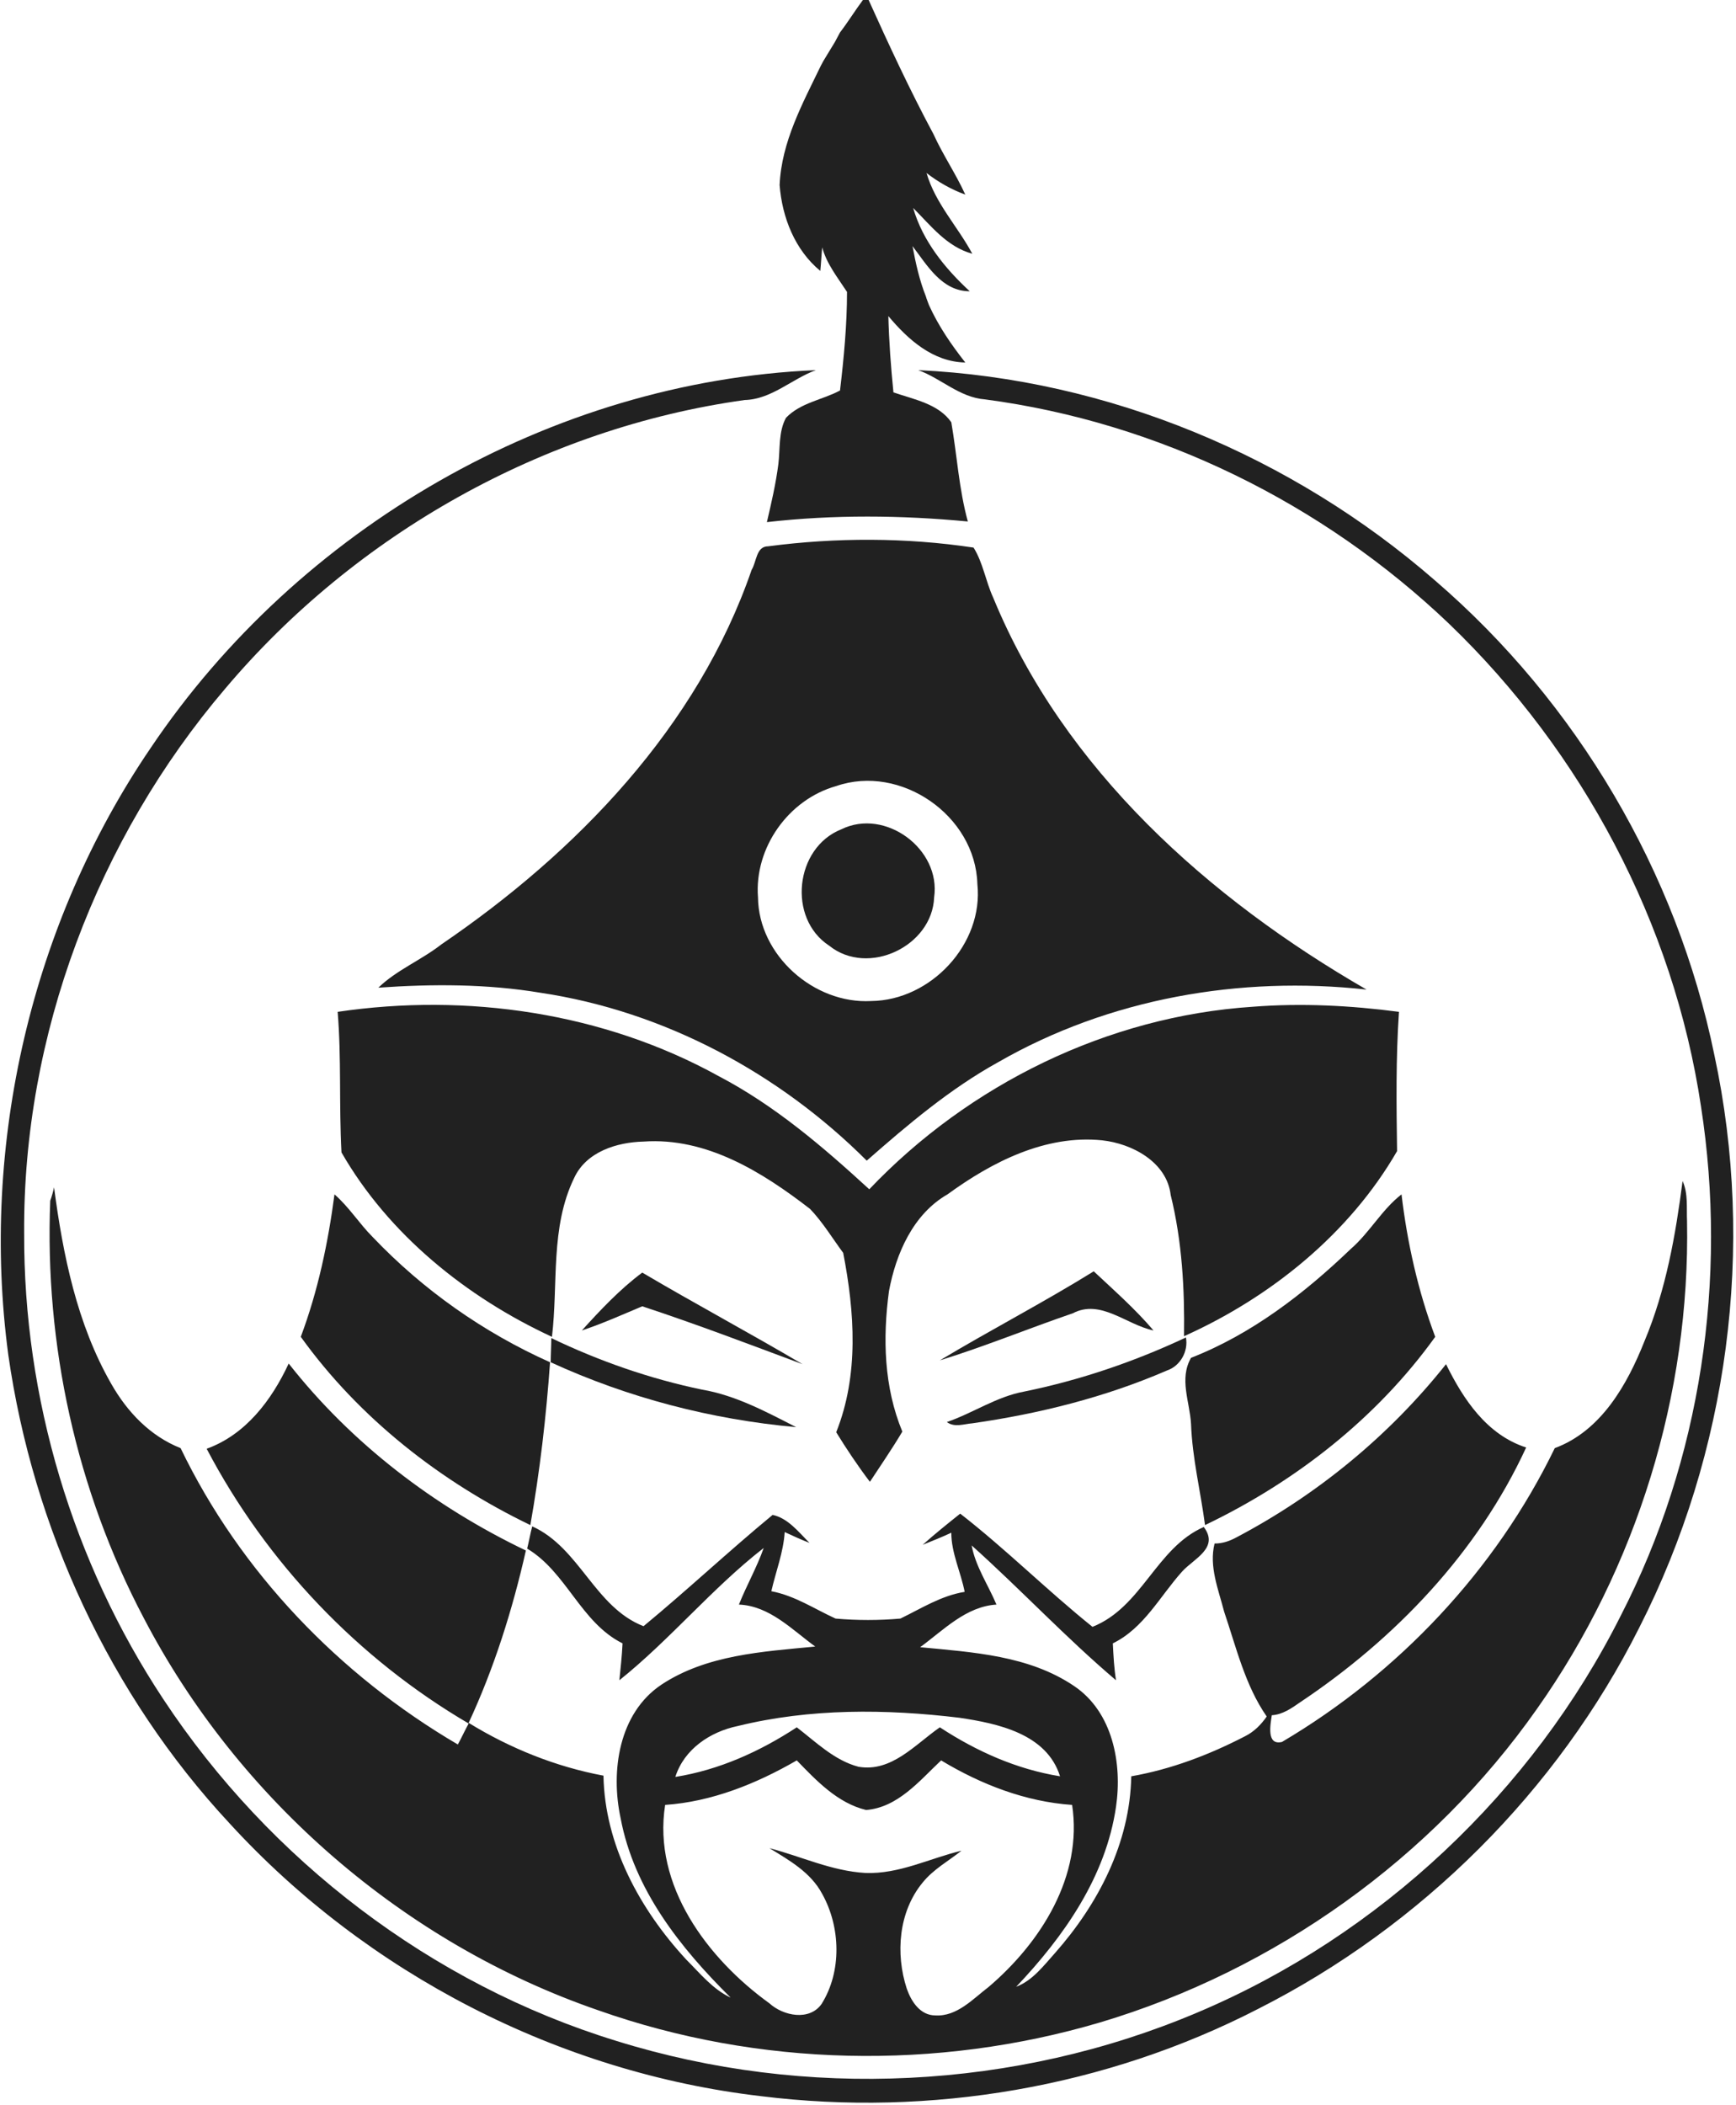
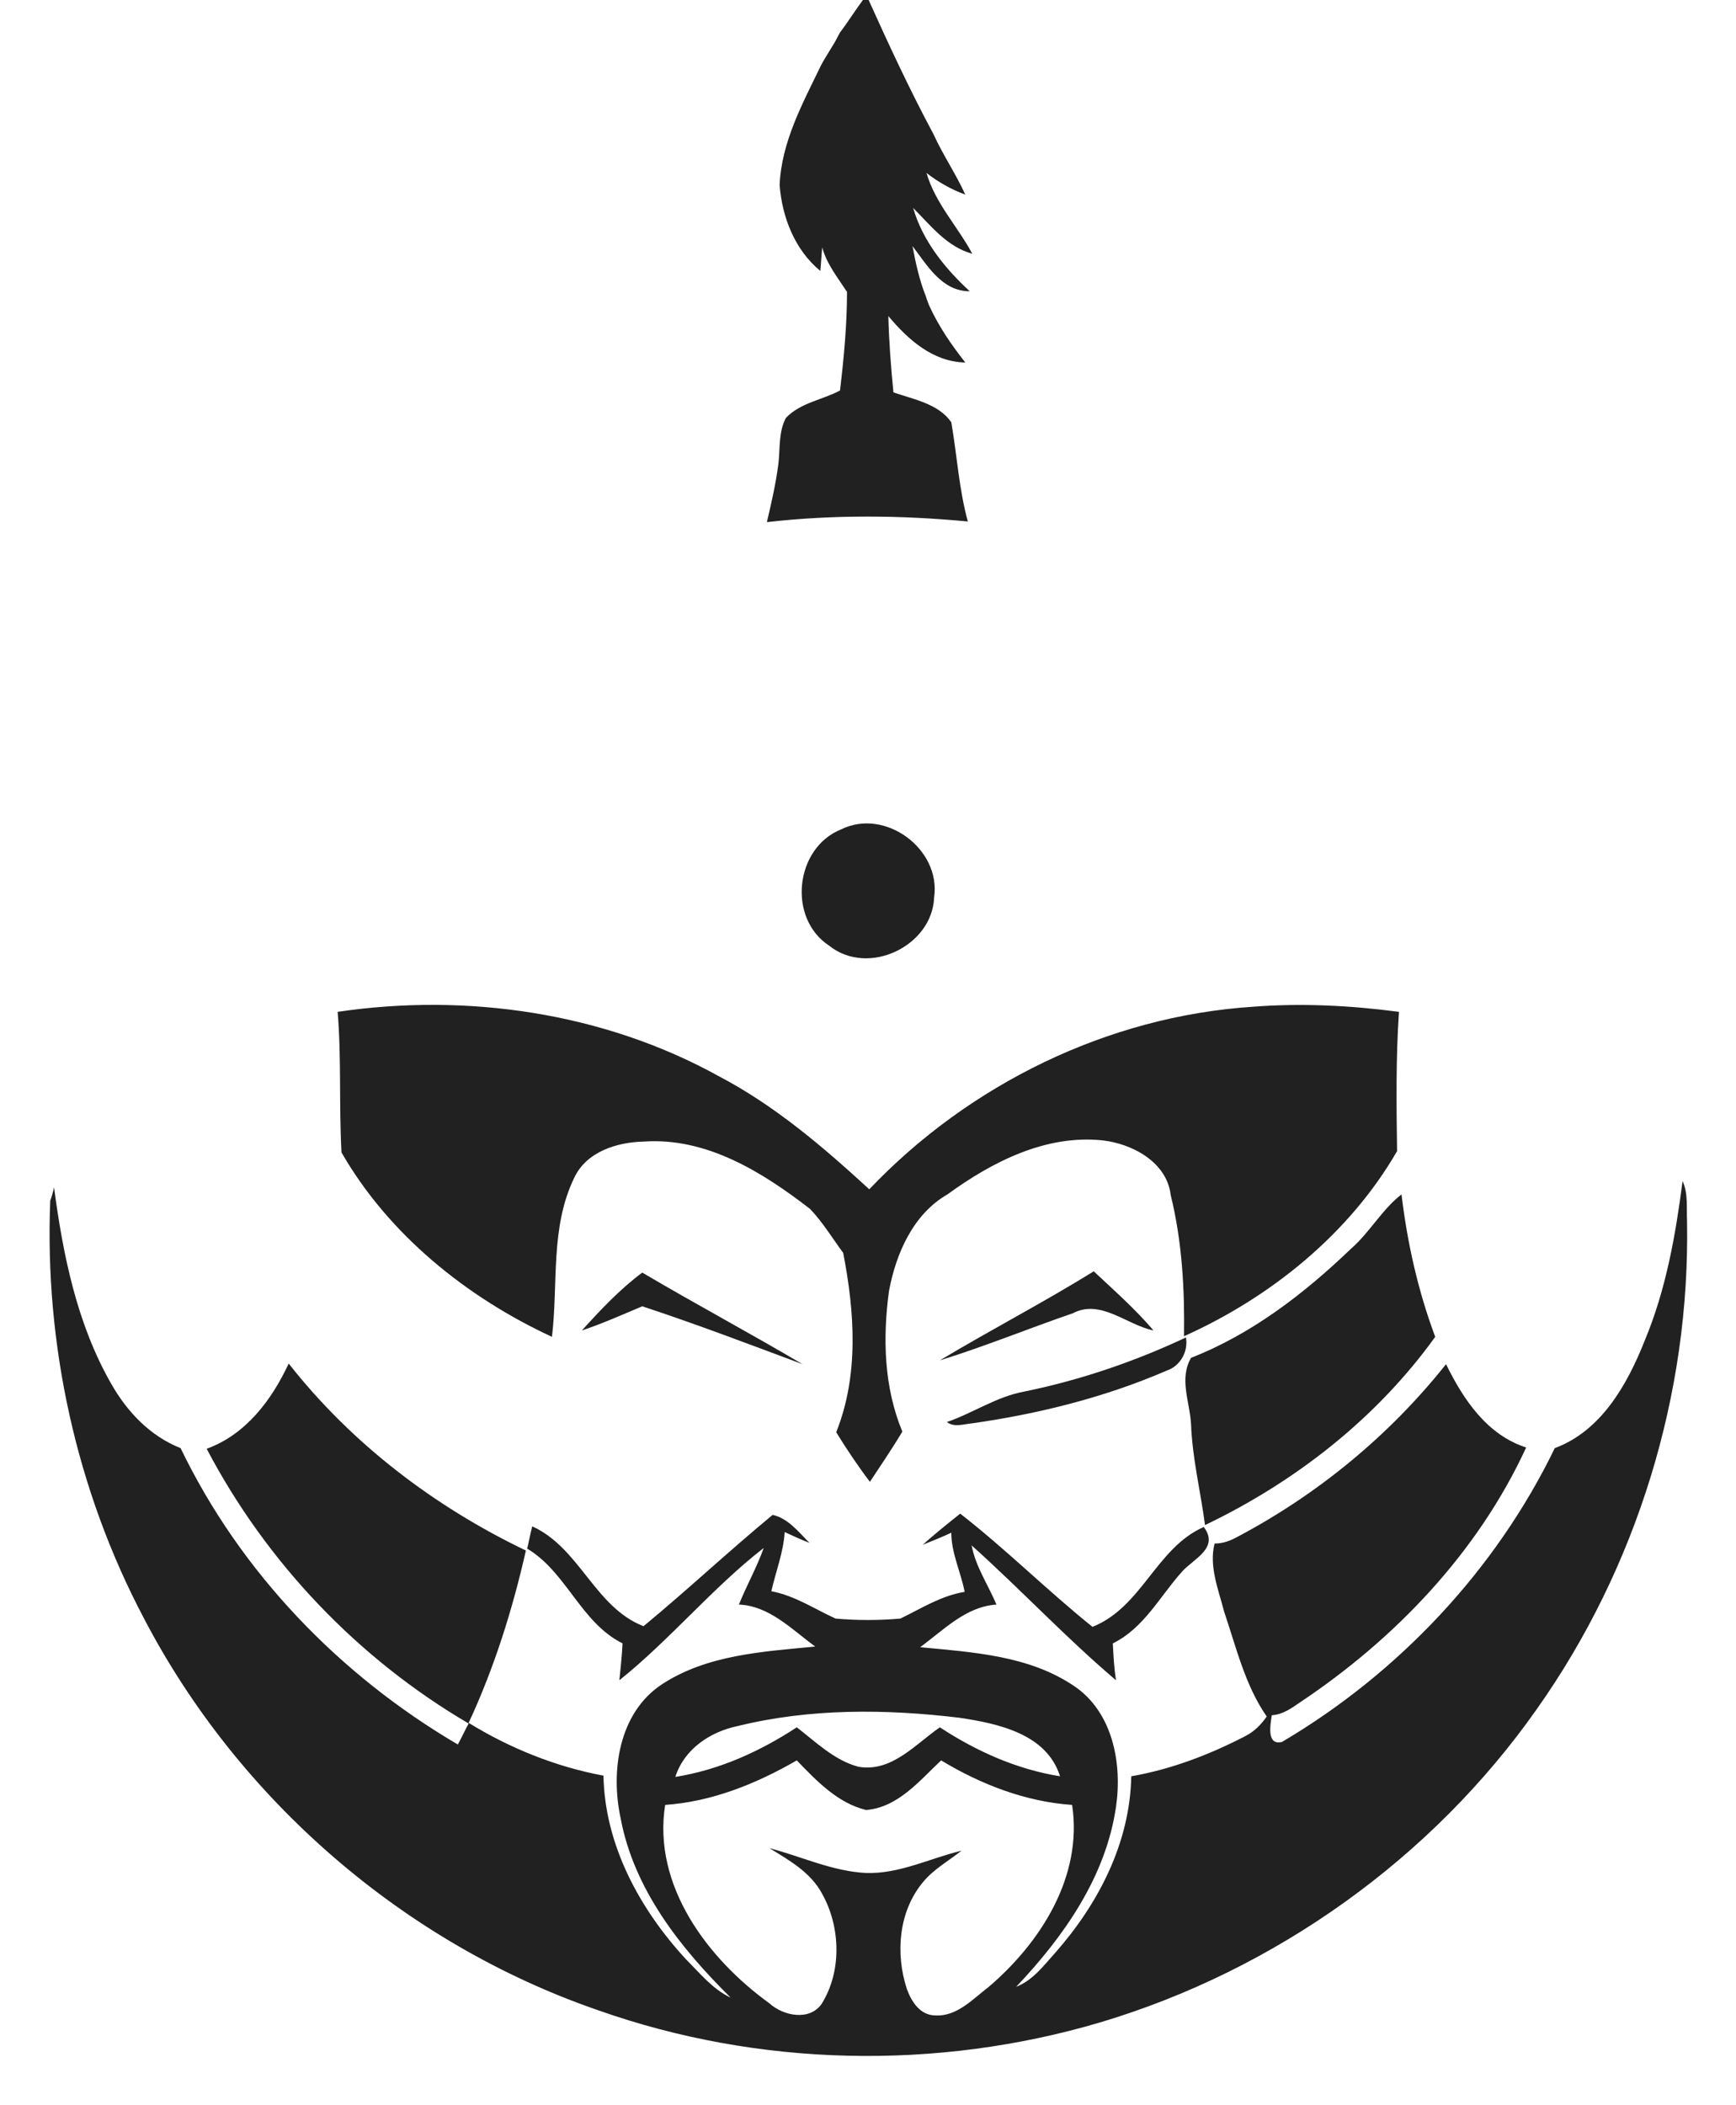
<svg xmlns="http://www.w3.org/2000/svg" version="1.1" id="Layer_1" x="0px" y="0px" viewBox="-161 255.9 273 331" style="enable-background:new -161 255.9 273 331;" xml:space="preserve">
  <style type="text/css">
	.st0{opacity:0.87;enable-background:new    ;}
</style>
  <g id="_x23_2a2a2add">
    <path class="st0" d="M-25.3,255.9h0.9c3.2,7.1,6.5,14.2,10.2,21.1c1.5,3.3,3.5,6.2,5,9.5c-2.2-0.8-4.3-2-6.1-3.4   c1.4,4.8,4.9,8.4,7.2,12.7c-4-1.1-6.5-4.4-9.3-7.2c1.5,5.2,5,9.5,8.9,13.1c-4.4,0-6.7-4.1-9-7.1c0.5,2.7,1.1,5.4,2.1,7.9   c0.1,0.4,0.4,1.1,0.5,1.4c1.5,3.3,3.5,6.2,5.7,9c-5.1-0.1-9-3.6-12.1-7.3c0.1,4,0.4,8,0.8,12c3.2,1.1,7.1,1.8,9.1,4.7   c0.9,5.2,1.2,10.5,2.6,15.6c-10.5-1-21.1-1.1-31.6,0.1c0.7-3,1.4-6,1.8-9.1c0.3-2.4,0-5.1,1.2-7.3c2.3-2.4,5.7-2.8,8.5-4.3   c0.6-5.1,1.1-10.3,1.1-15.5c-1.5-2.3-3.2-4.4-3.9-7c-0.1,0.9-0.2,2.8-0.3,3.7c-4-3.3-6-8.4-6.4-13.5c0.3-6.8,3.6-12.8,6.5-18.8   c0.2-0.4,0.6-1.1,0.8-1.4c0.5-0.8,0.9-1.5,1.4-2.3c0.2-0.4,0.6-1.1,0.8-1.5C-27.6,259.3-26.5,257.5-25.3,255.9z" />
-     <path class="st0" d="M-137.3,373.5c23.2-34.5,62.9-57.6,104.6-59.4c-3.8,1.4-7,4.6-11.2,4.7c-31.6,4.4-61.2,21.1-81.7,45.4   c-20.1,23.6-31.8,54.5-31.6,85.6c-0.1,25.9,7.6,51.7,21.9,73.3c16.7,25.3,42.2,44.8,71.2,53.7c29.8,9.3,62.8,7.7,91.5-4.5   c28.6-12.1,52.6-34.7,66.5-62.4c12.6-24.5,16.8-52.9,12.6-80c-4.3-28.8-18.7-55.8-39.6-75.9c-19.9-19-45.7-31.7-73-35.3   c-4-0.3-6.9-3.3-10.5-4.6c29.8,1.4,58.8,13.5,81.3,33.1c22.3,19.2,38,45.8,43.9,74.6c6.5,30.2,2.2,62.5-11.8,90   c-12.9,25.7-34.3,47-60,60c-23.9,12.3-51.5,17-78.1,13.7c-31.8-3.7-62-19.3-83.6-42.9c-18.8-20.2-30.9-46.4-34.8-73.7   C-164.1,435.9-156.1,401.1-137.3,373.5z" />
-     <path class="st0" d="M-40.2,341.8c10.7-1.4,21.6-1.4,32.3,0.2c1.5,2.4,1.9,5.3,3.1,7.9c11.1,27,33.9,47.3,58.7,61.6   C34,409.3,13.4,412.9-4,422.9c-7.6,4.2-14.2,9.8-20.7,15.5C-38.5,424.6-56.6,414.9-76,412c-8.4-1.4-17-1.4-25.5-0.8   c2.9-2.8,6.7-4.3,9.9-6.8c21.3-14.5,40.3-34.2,48.8-58.9C-42,344.2-42.1,341.8-40.2,341.8 M-29.5,379.5   c-7.5,2.1-12.9,9.7-12.3,17.5c0.1,9.1,8.8,16.8,17.8,16.3c9.4-0.1,17.7-9,16.7-18.4C-7.6,384.1-19.4,376-29.5,379.5z" />
    <path class="st0" d="M-28.7,386.3c6.9-3.4,15.7,3.1,14.6,10.7c-0.3,7.7-10.4,12.5-16.5,7.6C-37.2,400.3-36,389.2-28.7,386.3z" />
    <path class="st0" d="M-107.9,415c20.3-3,41.8,0.1,59.9,10.1c8.8,4.6,16.4,11.1,23.7,17.8c15.7-16.5,37.5-27.2,60.3-28.7   c7.7-0.6,15.4-0.2,23,0.8c-0.5,7.3-0.4,14.6-0.3,21.9c-7.5,13-19.9,23-33.5,29.1c0.1-7.4-0.3-14.9-2.1-22.2   c-0.6-5.2-6.1-8.1-10.8-8.6c-8.9-0.9-17.3,3.4-24.3,8.5c-5.4,3.1-8.1,9.3-9.2,15.2c-1,7.4-0.8,15.1,2.1,22.1   c-1.6,2.7-3.4,5.3-5.1,7.9c-1.9-2.5-3.7-5.2-5.3-7.8c3.6-9,2.9-18.9,1.1-28.2c-1.7-2.3-3.2-4.8-5.2-6.9   c-7.5-5.8-16.3-11.3-26.2-10.6c-4.2,0.1-9,1.6-10.9,5.7c-3.8,7.8-2.5,16.7-3.5,25c-13.4-6.2-25.7-16.1-33.1-29   C-107.7,429.6-107.3,422.3-107.9,415z" />
    <path class="st0" d="M103.6,441.6c0.9,2,0.6,4.2,0.7,6.3c0.5,27.2-7.9,54.5-23.6,76.7c-16.5,23.5-41.2,41.1-68.7,49.3   c-25.7,7.6-53.7,7-78.9-1.9c-30.5-10.5-56.6-33.1-71.5-61.7c-10.6-20.1-15.6-43-14.7-65.6c0.2-0.5,0.5-1.6,0.6-2.1   c1.4,10.6,3.6,21.5,9,30.9c2.5,4.4,6.1,8.2,10.9,10.1c9.4,19.5,25,35.7,43.6,46.6c0.6-1.1,1.1-2.2,1.7-3.3   c-17.4-10.2-31.8-25.3-41.2-43.2c6.1-2.2,10.2-7.6,12.9-13.4c9.9,12.6,22.9,22.5,37.3,29.4c-2.1,9.3-5,18.5-9,27.1   c6.5,4,13.7,6.9,21.2,8.3c0.2,10.9,5.7,21,13,28.9c2.2,2.2,4.2,4.7,7,6c-7.9-7.8-15.2-17-17.3-28.2c-1.6-7.4-0.3-16.5,6.4-21   c7.1-4.7,15.9-5.2,24.2-6c-3.7-2.7-7.2-6.4-12-6.6c1.2-3,2.8-5.8,3.9-8.9c-8.1,6.3-14.7,14.4-22.7,20.8c0.2-1.9,0.4-3.8,0.5-5.8   c-6.6-3.3-8.8-11.2-15-14.9c0.3-1.2,0.5-2.4,0.8-3.5c7.5,3.4,9.8,12.7,17.5,15.7c6.9-5.7,13.4-11.8,20.3-17.5   c2.4,0.5,4.1,2.7,5.8,4.4c-1.3-0.5-2.6-1.1-3.9-1.7c-0.2,3.2-1.4,6.2-2.1,9.3c3.7,0.7,6.8,2.8,10.1,4.3c3.4,0.3,6.8,0.3,10.2,0   c3.3-1.6,6.4-3.6,10.1-4.2c-0.6-3.1-2.1-6.1-2.1-9.3c-1.5,0.7-3,1.3-4.5,1.9c1.9-1.7,3.9-3.3,5.9-4.9c7.2,5.6,13.7,12.1,20.8,17.8   c7.8-3.1,10-12.4,17.5-15.7c2.5,3.3-1.6,5-3.4,7c-3.5,3.9-6,8.9-10.9,11.3c0.1,2,0.2,3.9,0.5,5.8c-7.9-6.7-15-14.3-22.7-21.2   c0.6,3.3,2.6,6.2,3.9,9.3c-4.8,0.3-8.3,4-12,6.7c8.3,0.8,17.1,1.3,24.2,6.1c6.1,4.1,7.6,12.2,6.6,19c-1.6,11-8.2,20.4-15.7,28.3   c2.6-1,4.3-3.3,6.1-5.3c6.8-7.7,11.8-17.3,12-27.8c6.3-1.1,12.3-3.4,17.9-6.3c1.4-0.7,2.5-1.8,3.4-3.1c-3.4-4.9-4.8-10.9-6.7-16.5   c-0.9-3.5-2.4-7.1-1.5-10.7c1.3,0,2.4-0.4,3.5-1c12.7-6.7,24-16,32.9-27.2c2.7,5.5,6.4,11.1,12.6,13.1   c-7.6,16.5-20.6,30.1-35.6,40.1c-1.3,0.9-2.7,1.9-4.4,2c-0.2,1.4-0.9,4.8,1.6,4.2c18.3-10.8,33.6-27,42.9-46.2   c7.3-2.7,11.4-10,14.1-16.8C101,458.7,102.5,450.1,103.6,441.6 M-45,527.3c-4.3,0.9-8.4,3.6-9.8,8c6.9-1.1,13.3-4,19.1-7.8   c3,2.3,5.9,5.2,9.7,6.2c5.2,0.9,8.9-3.5,12.8-6.2c5.8,3.8,12.1,6.6,18.9,7.7c-2.1-6.7-9.8-8.3-15.8-9.2   C-21.7,524.6-33.6,524.5-45,527.3 M-56.4,539.7c-2,12.7,6.7,24.2,16.4,31.2c2.2,2,6.3,2.8,8.2,0.1c3.2-5.1,3-12.1,0.1-17.3   c-1.8-3.4-5.2-5.3-8.3-7.2c5,1.3,9.8,3.6,15.1,3.9c5.3,0.2,10.1-2.3,15.1-3.5c-2,1.6-4.4,2.9-6.1,5c-3.8,4.6-4.3,11.2-2.5,16.7   c0.7,2,2.1,4.2,4.5,4.2c3.4,0.2,5.9-2.6,8.4-4.5c8.2-7,14.8-17.4,13.1-28.6c-7.3-0.5-14.3-3.2-20.6-7c-3.4,3.2-6.8,7.4-11.8,7.8   c-4.5-1.1-7.8-4.6-10.9-7.8C-42.1,536.4-49.1,539.2-56.4,539.7z" />
-     <path class="st0" d="M-108.4,443.7c2.3,2,3.9,4.6,6,6.7c7.9,8.3,17.4,15,27.9,19.7c-0.6,8.5-1.6,17.1-3.1,25.6   c-14.1-6.8-26.9-16.8-36.1-29.6C-111,458.9-109.4,451.3-108.4,443.7z" />
    <path class="st0" d="M51.4,452.3c3-2.6,4.9-6.2,8-8.6c0.9,7.6,2.6,15.2,5.3,22.4c-9.2,12.8-22,22.8-36.2,29.6   c-0.7-5.3-2-10.5-2.2-15.9c-0.2-3.5-1.9-7.1,0-10.4C35.8,465.7,44.1,459.3,51.4,452.3z" />
    <path class="st0" d="M-69.5,465.1c2.9-3.2,6-6.5,9.5-9.1c8.3,4.9,16.9,9.5,25.2,14.4c-8.3-3.1-16.7-6.3-25.2-9.1   C-63.1,462.6-66.2,464-69.5,465.1z" />
    <path class="st0" d="M-13.2,469.8c8-4.8,16.3-9.1,24.2-14c3.2,3,6.5,5.9,9.4,9.3c-4.3-0.9-8.3-5-12.7-2.7   C0.7,464.8-6.1,467.6-13.2,469.8z" />
-     <path class="st0" d="M-74.3,466.3c7.5,3.6,15.5,6.4,23.7,8.1c5.3,0.9,10.1,3.5,14.8,5.9c-13.3-1.2-26.4-4.6-38.6-10.2   C-74.4,469.1-74.3,467.2-74.3,466.3z" />
    <path class="st0" d="M0.1,474.7c8.8-1.8,17.3-4.7,25.4-8.5c0.4,2.2-0.9,4.5-3,5.2c-9.7,4.2-20.1,6.8-30.6,8.3   c-1.3,0.1-2.8,0.7-4-0.2C-8,478.1-4.3,475.5,0.1,474.7z" />
  </g>
</svg>